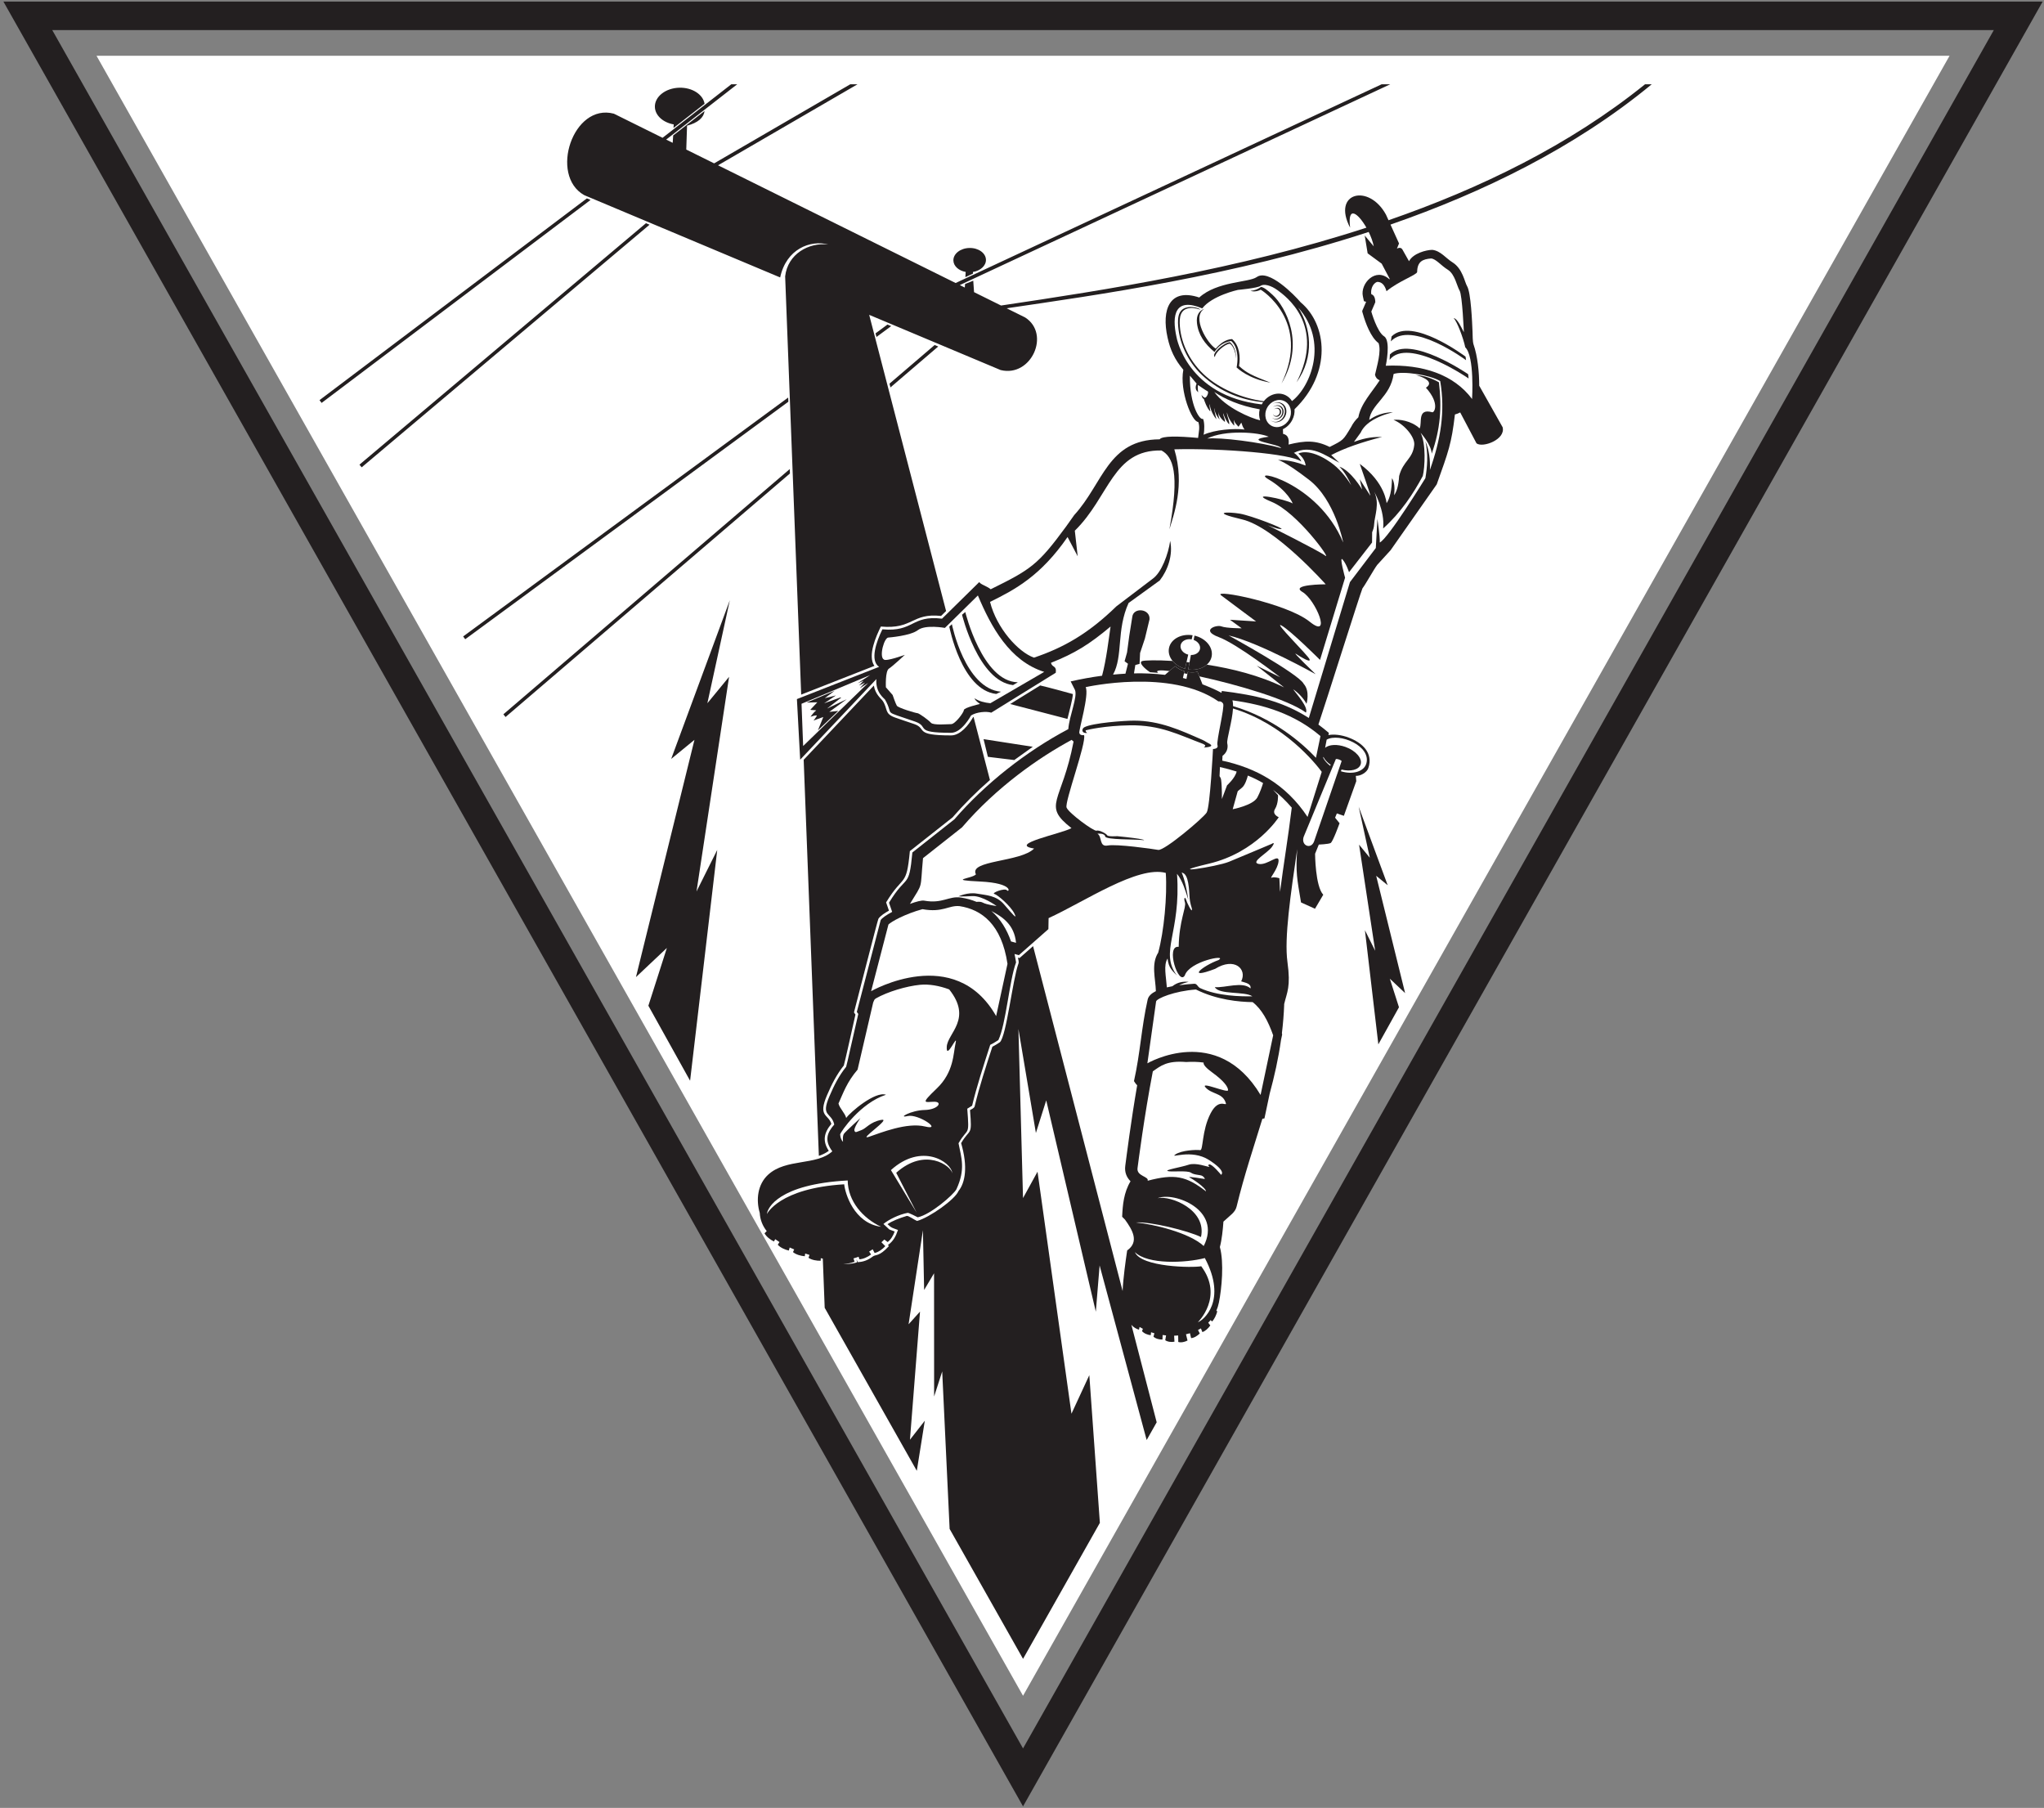
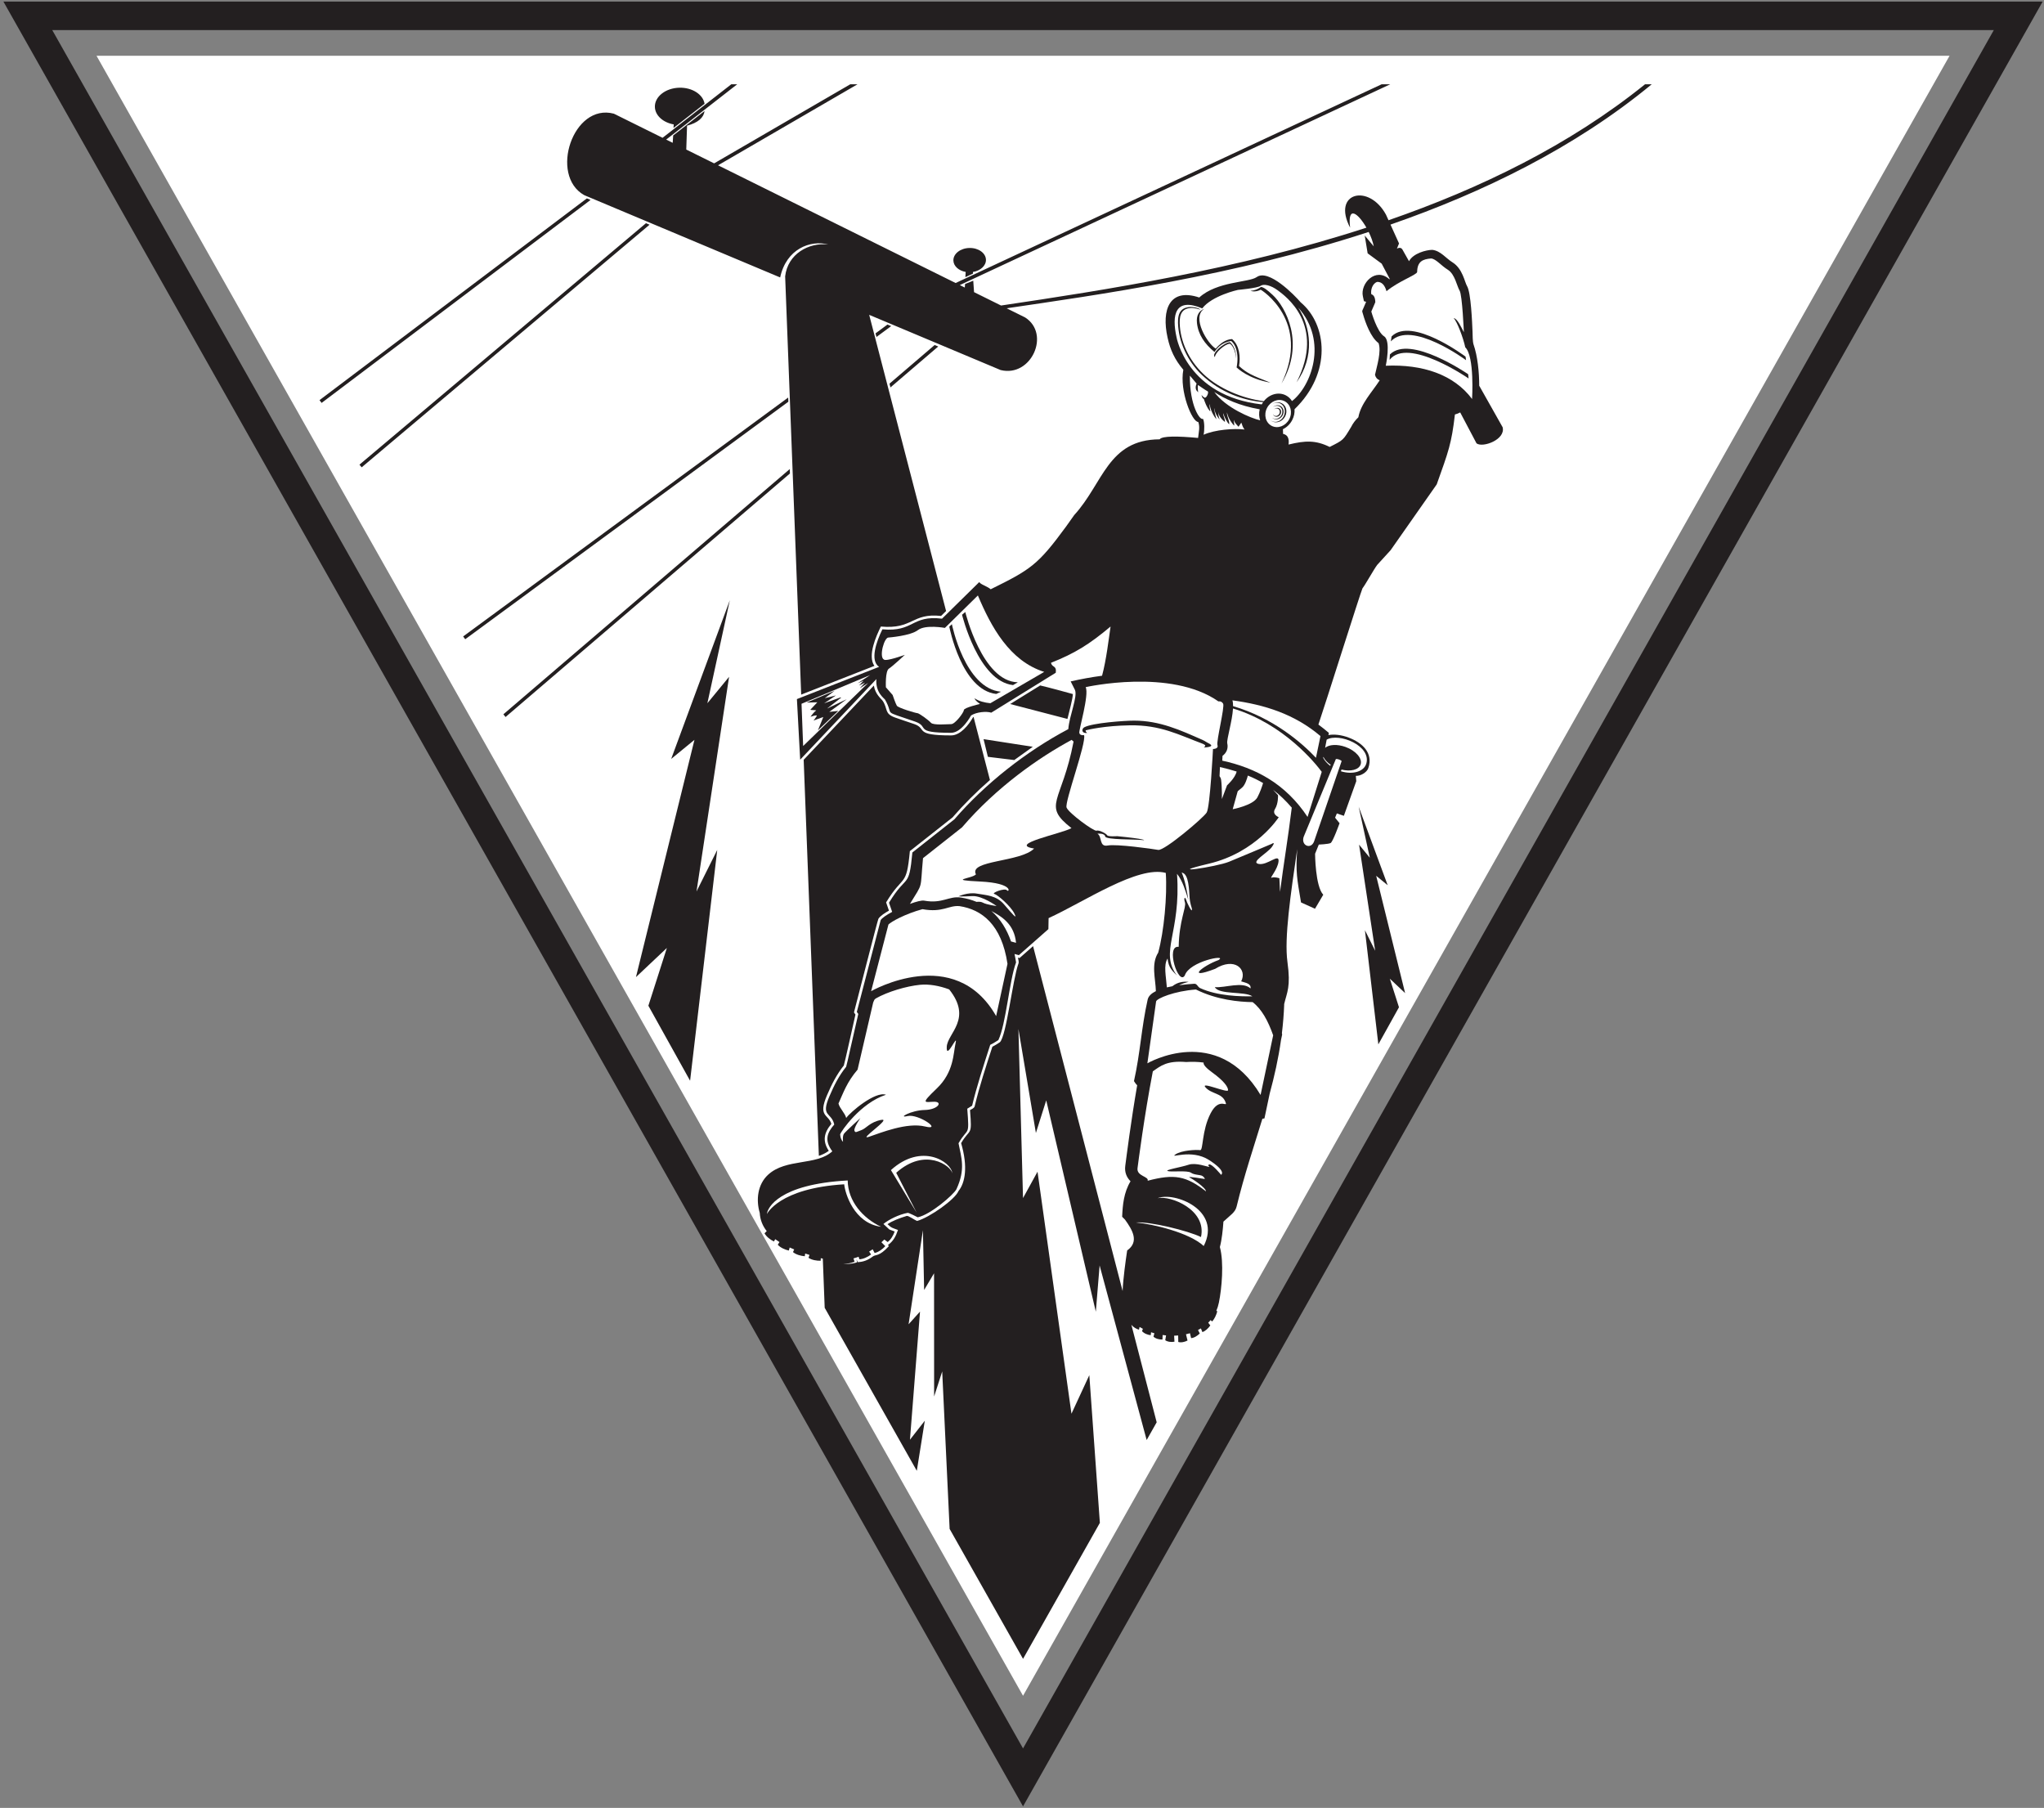
<svg xmlns="http://www.w3.org/2000/svg" viewBox="0 0 784 693.333" height="693.333" width="784" xml:space="preserve" id="svg2" version="1.1">
  <rect x="0" y="0" width="784" height="693.333" fill="#808080" stroke="none" />
  <defs id="defs6" />
  <g transform="matrix(1.333,0,0,-1.333,0,693.333)" id="g10">
    <g transform="scale(0.1)" id="g12">
      <path id="path14" style="fill:#231f20;fill-opacity:1;fill-rule:evenodd;stroke:none" d="M 2943.71,4.387 4410.66,2600.55 5877.61,5196.72 H 9.816 L 1476.77,2600.55 Z m 0,166.742 2793.33,4943.561 H 150.383 Z" />
      <path id="path16" style="fill:#ffffff;fill-opacity:1;fill-rule:evenodd;stroke:none" d="M 2943.71,322.582 4276.73,2681.73 5609.76,5040.88 H 277.668 L 1610.69,2681.73 2943.71,322.582" />
      <path id="path18" style="fill:#231f20;fill-opacity:1;fill-rule:evenodd;stroke:none" d="m 3328.28,1109.41 -72.8,280.41 c 5.52,-6.87 14.33,-11.86 21.81,-14.01 l 1.78,7.89 c 3.06,-1.88 6.22,-3.65 9.47,-5.32 l -2.38,-6.83 c 6.15,-6.9 16.6,-10.78 25.05,-11.55 l 0.93,8.42 c 3.13,-1.05 6.31,-2.02 9.52,-2.91 l -2.59,-9.85 c 6.67,-6.04 17.39,-8.51 25.88,-8.16 l 0.43,13.01 c 3.28,-0.48 6.58,-0.88 9.89,-1.19 l -2.33,-13.83 c 7.17,-4.99 18.06,-5.84 26.49,-4.22 l -0.95,17.23 c 3.88,0.1 7.76,0.32 11.61,0.66 l 0.31,-18.65 c 7.9,-2.6 18.7,-0.04 26.64,4.12 l -4.45,17.98 c 3.86,0.86 7.68,1.86 11.45,3 l 3.26,-14.03 c 8.2,0.29 18.14,6.53 24.98,13.31 l -5.12,9.97 c 2.87,1.46 5.66,3.02 8.4,4.68 l 4.2,-10.53 c 8.06,2.22 17,10.7 22.81,18.96 l -5.96,7.92 c 2.43,2.41 4.76,4.93 6.97,7.58 l 3.97,-4.03 c 6.74,6.3 12.34,18.72 15.13,29.29 l -2.76,1.38 c 3.13,7.28 5.62,15.17 7.37,23.68 8.23,40.13 15.06,115.28 2.81,159.8 5.72,21.36 8.69,50.86 10.24,73.15 21.24,19.76 33.84,26.45 38.03,43.71 22.02,90.9 49.45,171.54 74.01,252.05 1.83,0.2 3.83,0.61 6.02,1.24 l 15.03,71.23 c 13.5,49.66 25,100.4 32.62,154.5 l 3.25,15.37 c -0.07,1.11 -0.29,2.57 -0.66,4.33 3.21,26.49 5.47,53.83 6.57,82.28 l -0.3,0.27 c 8.38,35.78 19.6,49.77 9.64,121.98 -9.55,69.36 9.25,194.9 28.09,324.69 -4.68,-67.68 -0.64,-83.78 10.95,-153.33 l 40.24,-18.19 23.76,40.34 c -23.09,24.52 -23.52,117.86 -23.52,117.86 l 10.7,26.4 c 0,0 27.25,1.19 33.85,4.36 6.61,3.17 25.88,57.1 25.88,57.1 l -12.87,15.86 5.07,12.29 20.18,-6.85 35.72,99.66 -1.25,15.27 c 13.33,-0.7 31.54,9.64 35.86,22.25 14.9,43.58 -16.91,72.87 -56.41,87.83 -21.17,8.03 -42.02,10.25 -58.37,7.34 l 1.31,6.27 c -10.13,8.61 -20.16,16.56 -30.15,23.94 l 0.24,0.69 c 16.53,47.75 121.64,381.42 126.58,391.11 9.46,12.47 32.88,54.99 42.34,67.45 l 38.75,42.52 132.57,189.19 c 33.92,95.03 42.48,116.56 52.36,201.14 4.82,1.25 10.23,3.16 15.19,5.88 l 46.97,-88.97 c 17.65,-13.57 84.27,10.77 75.14,46.36 l -67.36,119.43 c -0.05,38.93 -4.62,85.1 -16.41,118.95 -2.73,8.42 -2.45,26.98 -2.85,36.48 -1.11,26.24 -4.46,112.64 -15.76,131.23 -6.97,11.47 -12.56,50.01 -41.72,68.14 -19.2,11.94 -34.39,33.43 -58.3,36.09 -17.53,-0.18 -54.91,-9.84 -66.99,-32.69 l -19.12,33.9 c -3.7,5.78 -9.82,5.42 -15.59,2.39 l 6,14.83 -24.57,54.24 c 266.11,92.4 530.07,220.73 751.73,403.7 h -19.26 c -217.24,-175.2 -474.17,-299.74 -738.14,-391.18 l -7.34,16.19 c -49.4,90.45 -156.26,63.77 -103.12,-37.67 -8.39,66.72 23.56,41.08 46.86,0.11 C 3560,4425.26 3179.49,4366.71 2880.47,4322.32 l -77.7,38.49 -2.31,32.89 -23.53,-9.41 -0.8,-10.28 -14.38,7.12 1238.64,577.72 h -24.76 l -1225.88,-571.77 -683.64,338.68 401.35,233.09 h -20.8 l -391.77,-227.53 -80.19,39.73 2.23,68.72 c 31.32,8.18 47.96,23.02 50.42,42.19 l -90.32,-70.32 -1.41,-21.23 -18.76,9.29 204.39,159.15 h -16.99 l -197.78,-154 -140.07,69.38 c -117.8,31.29 -186.51,-177.38 -85.55,-234.27 l 563.98,-236.85 c 17.47,81.85 86.64,108.58 138.48,94.76 -56.46,6.64 -116.84,-27.42 -124.13,-91.63 l 46.15,-1203.3 210.66,82.62 c -20.62,29.15 5.51,86.69 18.56,113.19 92.92,-8.52 88.35,39.64 173.32,30.53 l 14.38,14.14 -221.25,852.1 378.19,-158.83 c 88.39,-21.76 144.54,104.15 70.48,151.35 l -53.16,26.33 c 259.39,38.38 649.48,91.62 1041.75,219.64 6.8,-13.88 12.2,-28.57 14.61,-41.52 l -25.98,31.26 8.39,-51.3 40.37,-29.65 23.31,-44.16 -1.17,-0.75 c -39.74,35.96 -84.16,-12.58 -76.28,-48.84 l 3.08,-14.18 6.32,-1.85 c -2.66,-6.2 -5.32,-12.4 -7.97,-18.6 -4.35,-10.13 -4.08,-6.11 -1.13,-16.61 7.13,-25.45 22.69,-67.52 44.82,-83.61 8.77,-23.73 -4.76,-65.97 -10.22,-91.41 2.29,-8.53 7.11,-13.26 13.59,-15.49 -22.35,-34.59 -54.49,-67.34 -61.43,-106.41 -8.42,-8.1 -15.56,-17.37 -20.81,-27.96 -23.56,-39.01 -21.54,-37.05 -61.78,-57.48 -39.95,19.74 -70.38,18.67 -118.22,6.89 0.59,7.74 3.21,26.71 -15.81,30.67 -0.32,6.65 -0.3,7.19 -0.41,13.55 10.89,5.26 20.5,14.3 26.72,26.33 5.24,10.11 7.35,20.92 6.66,31.11 108.47,104.99 93.54,244.25 17.58,307.58 -17.39,20.4 -92.39,97.49 -126.66,72.42 -22.92,-15.62 -113.92,-12.01 -165.14,-58.57 -85.5,28.51 -109,-34.84 -91.22,-115.03 7.81,-36.01 20.85,-63.77 45.43,-92.9 -11.52,-61.07 25.21,-150.94 42.97,-150.09 5.45,-15.17 1.28,-28.68 -0.5,-46.01 -57.04,5.26 -103.38,6.26 -110.63,-3.99 -149.68,-0.87 -162.01,-126.58 -245.88,-218.02 l -23.44,-33.06 c -81.06,-110.55 -101.57,-123.44 -216.83,-180.34 -8.61,8.08 -30.27,14.12 -32.77,20.85 L 2710.6,3421.38 c -88.63,10.81 -80.2,-39 -171.57,-30.61 -17.47,-35.49 -36.44,-90.23 -9.46,-107.98 l -236.5,-92.76 9.38,-174.3 219.32,231.89 c -3.36,-38.77 23.06,-56.02 24.62,-58.72 28.68,-49.83 -13.61,-28.81 86.74,-63.6 43.1,-14.94 -5.66,-32.24 103.57,-32.24 31.09,0 57.43,49.91 57.46,49.93 15.85,10 43.91,12.5 58.18,8.04 l 185.61,114.86 c 2.63,22.07 -10.7,14.03 -13.74,28.6 67.71,26.81 110.01,52.72 171.34,104.32 -4.95,-33.33 -12.07,-95.89 -24.46,-141.59 -30.66,-4.03 -60.91,-9.63 -90.31,-16.28 l 12.27,-24.46 c 8.41,-19.48 -16.2,-74.37 -19.09,-112.82 -121.08,-63.93 -239.65,-157.4 -327.9,-259.58 l -120.77,-95.33 c -10.11,-107.57 -15.36,-58.75 -67.27,-144.52 l 9.11,-26.38 c -16.56,-8.87 -29.61,-17.71 -33.09,-23.83 -22.87,-88.02 -45.75,-176.04 -68.62,-264.06 1.46,-2.25 2.87,-4.15 4.23,-5.76 -13.14,-55.79 -33.33,-148.71 -34.92,-151.99 -21.4,-26.89 -34.22,-52.56 -48.03,-84.62 -26.06,-60.5 5.48,-44.97 13.82,-81.52 -20.64,-23.56 -29.15,-45.46 -5.61,-77.09 -45.91,-41.85 -133.17,-19.75 -184.79,-67.33 -30.43,-28.05 -35.09,-72.36 -24.04,-109.65 1.15,-20.65 8.53,-37.91 20.13,-52.54 l -6.35,-6.27 c 5.13,-9.74 16.78,-18.64 27.08,-23.56 l 3.67,6.62 c 3.91,-2.9 7.99,-5.68 12.24,-8.32 l -4.88,-7.64 c 7.21,-8.3 20.6,-14.33 31.78,-16.79 l 2.56,8.79 c 4.24,-1.94 8.55,-3.79 12.91,-5.59 l -3.45,-7.61 c 8.37,-7.14 22.53,-11.15 33.97,-11.95 l 1.1,7.86 c 4.12,-1.39 8.25,-2.75 12.36,-4.06 l -2.8,-8.3 c 9.04,-6.24 23.56,-8.8 35.05,-8.45 l 0.28,7.36 c 1.96,-0.46 3.9,-0.9 5.84,-1.3 l 5.42,-141.39 265.03,-469.036 23.06,144.126 -42.74,-54.68 28.93,368.62 -32.89,-36.51 41.26,270.59 3.47,-171.87 28.56,48.01 0.18,-354.51 23.26,72.15 21.37,-453.094 211.23,-373.843 221.08,391.253 -30.36,424.944 -51.37,-110.97 -97.66,696.28 -41.74,-75.85 -13.22,486.56 50.29,-299.22 29.72,93.82 142.7,-608.09 10.92,133.12 135.38,-502.28 z m -628.57,3095 -137.44,-117.66 -2.79,10.73 129.95,111.25 z m -1000.33,421.69 -773.974,-583.98 -6.015,7.97 769.339,580.48 z m 169.71,-71.26 -828.38,-698 -6.41,7.62 824.48,694.7 z m 695.27,-291.76 -42.36,-31.24 -2.7,10.39 34.34,25.35 z m -295.91,-217.57 -929.82,-683.3 -5.9,8.05 935.26,687.29 z m 4.52,-206.45 -818.25,-700.56 -6.25,7.78 824.01,705.49 z m -318.06,1109.89 c 37.06,0.85 68.04,-19.41 72.45,-46.21 l -89.4,-69.61 0.68,10.21 c -30.71,5.43 -53.7,25.74 -54.26,50.47 -0.68,29.55 30.91,54.24 70.53,55.14 z m 834.45,-461.07 c 25.86,0.59 47.2,-14.58 47.64,-33.87 0.39,-17.11 -15.79,-31.71 -37.49,-35.21 l 0.28,-4.61 -22.06,-10.29 1,15.03 c -20.05,3.55 -35.06,16.8 -35.43,32.96 -0.43,19.29 20.19,35.4 46.06,35.99 z m 40.77,-1413.07 141.66,-21.99 -53.27,-38.16 -75.94,9.24 z m 256.98,129.68 c -26.66,7.4 -68.43,18.79 -94.04,24.76 l -86.35,-53.43 164.76,-42.89 c 5.82,24.8 14.76,55.42 15.63,71.56 z m 143.13,-1717.47 -257.65,992.28 -38.95,-34.34 -4.64,1.27 c 0.8,-4.45 3.29,-12.25 1.7,-16.5 -16.72,-44.45 -34.86,-210.55 -53.8,-227.03 -6.77,-4.43 -14.08,-9.1 -21.44,-12.77 -18.25,-56.45 -37.21,-113.75 -50.93,-171.43 -1.32,-5.54 -8.74,-8.02 -13.42,-10.93 6.43,-78.18 0.77,-50.01 -25.52,-95.05 19.79,-67.94 11.93,-113.7 -7.71,-137.96 -9.69,-24.05 -83.66,-76.21 -118.89,-85.89 -7.61,2.63 -25.06,15.87 -30.07,14.36 -21.72,-6.57 -41.23,-14.18 -55.24,-23.69 12.61,-11.73 13.73,-10.34 30.16,-16.63 -6.06,-17.91 -13.16,-32.11 -28.96,-43.47 l 2.92,-2.95 c -28.65,-31.36 -37.54,-23.13 -46.69,-30.1 -13.72,-10.45 -27.65,-15.66 -43.21,-16.01 l -3.43,8.21 c 0.26,-0.7 1.49,-7.8 1.59,-8.68 -13.73,-4.98 -31.25,-5.76 -39.31,-3.46 10.18,-1.36 22.73,1.16 32.23,4.98 l -3.18,9.68 c 5.03,1.35 9.95,2.93 14.79,4.75 l 2.24,-7.24 c 11.09,0.3 24.5,6.76 33.71,13.77 l -5.63,8.35 c 3.4,2.09 6.77,4.29 10.11,6.61 l 5.64,-10.69 c 10.88,2.3 22.93,11.07 30.74,19.62 l -11.14,11.28 c 2.81,2.55 5.61,5.18 8.39,7.89 l 9.43,-7.3 c 9.07,6.52 16.59,19.38 20.3,30.31 l -15.48,5.92 -16.92,15.75 c 14.62,12.4 44.63,27.47 70.13,32.07 5.69,-0.86 23.06,-10.24 28.6,-12.84 37.15,7.6 102.61,64.75 111.19,80.39 26.96,58.05 14.26,90.85 6.2,132.58 27.38,48.27 31.6,15.25 25.13,99.42 l 13.97,8.69 c 12.64,53.14 32.16,113.4 52.09,175.08 5.57,2.56 13.17,6.95 23.48,13.69 22.2,46.86 31.51,171.92 50.87,223.37 -1.22,8.23 -2.69,16.34 -4.41,24.3 l 12.47,-3.38 85.01,74.93 0.55,31.62 c 103.74,47.53 256.99,151.9 337.19,130.06 4.57,-65.73 -5.25,-168.94 -21.79,-229.36 -20.95,-32.76 -7.67,-74.56 -6.68,-110.73 -12.33,-6.09 -21.27,-13.96 -23.63,-24.18 -18.28,-81.46 -21.12,-153.25 -39.4,-234.72 3.58,-5.86 6.59,-9.69 9.19,-11.96 -18.14,-105.18 -30.38,-202.59 -34.26,-231.64 -2.42,-18.05 3.62,-33.14 15.12,-44.55 -19.55,-32.66 -22.59,-68.21 -24.09,-102.11 l 8.07,-8.11 c 21.59,-29.86 41.78,-63.6 6.36,-88.84 -4.49,-30.16 -11.33,-78.66 -13.1,-116.69 z m -381.74,1470.22 -47.16,181.6 c -0.59,-0.41 -1.12,-0.84 -1.57,-1.29 -12.28,-21.85 -36.27,-52.03 -63.07,-52.03 -108.54,0 -67.74,19.38 -106.04,32.66 -18.41,6.38 -37.15,12.27 -55.44,18.88 -31.06,11.22 -19.84,24.25 -35.04,47.52 -4.21,6.43 -21.61,18.69 -25.73,44.33 l -201.92,-213.49 43.7,-1139.56 c 10.33,3.51 19.96,8.09 28.52,14.5 -18.54,28.44 -14,51.79 7.47,77.6 -8.8,28.57 -39.39,20.04 -12.44,82.61 13.46,31.27 27.1,58.5 48.23,85.3 1.8,3.43 30.01,131.79 33.47,146.52 l -4.19,6.26 c 6.85,26.38 68.03,265.26 70.19,269.09 4.77,8.4 19.79,17.7 30.44,23.67 l -8.18,23.7 c 50.26,83 58.3,41.01 68.34,147.55 l 122.74,96.89 c 32.54,37.61 68.84,73.79 107.68,107.69" />
      <path id="path20" style="fill:#ffffff;fill-opacity:1;fill-rule:evenodd;stroke:none" d="m 3510.35,2994.56 c -0.43,-9.24 -0.81,-17.94 -1.18,-26.17 2.33,-3.19 3.97,-6.71 4.5,-10.56 2.81,-20.57 2.22,-55.37 2.22,-55.37 4.97,13.18 9.94,26.36 14.91,39.55 0,0 23.39,20.73 27.52,39.6 -14.86,4.7 -30.77,8.98 -47.97,12.95 z m -427.22,-175.77 c -85.96,67.22 -28,71.72 6.05,249.15 -2.11,1.34 -3.89,2.97 -5.38,4.84 -94.67,-50.92 -216.55,-136.24 -315.65,-251.78 -37.42,-29.53 -74.83,-59.06 -112.24,-88.59 -8.88,-94.52 1.69,-67.18 -37.58,-131.61 17.99,6.62 33.71,10.67 40.86,9.36 52.63,-9.61 71.25,14.13 105.85,8.88 16.39,-2.48 31.32,-6.69 44.88,-12.41 6.56,0.66 12.98,0.4 16.71,-1.59 13.32,-7.12 40.95,-10.28 40.95,-10.28 0,0 -41.41,30.06 -69.91,28.47 -28.5,-1.58 -39.56,-0.78 -39.56,-0.78 0,0 26.31,12.65 53.12,7.9 26.82,-4.74 55.29,-4.74 77.79,-30.85 22.5,-26.1 40.33,-47.46 29.62,-26.1 -10.71,21.36 -48.13,53.79 -57.58,56.16 -9.46,2.37 30.36,18.19 36.55,10.29 6.2,-7.92 20.92,20.56 -77.08,25.31 -98.01,4.75 -23.6,7.91 -12.31,20.57 -21.45,41.13 128.73,34.8 167.37,74.35 -77.34,12.28 79.55,42.76 107.54,58.71 z m -230.49,-238.56 c 26.13,-22.49 44.45,-52.78 56.52,-87.46 l 14.44,-3.91 c -4.95,53.3 -40.58,75.46 -70.96,91.37 z m 547.54,111.04 c 9.65,-22.93 14.71,-50.79 19.37,-79.09 -8.76,27.33 -16.82,55.4 -32.74,75.14 11.86,-171.18 -51.35,-223.8 -0.22,-292.67 -12.49,13.78 -23.75,20.5 -27,48.94 -12.1,-18.91 -4.28,-51.16 -2.04,-82.98 5.24,1.25 10.58,2.35 15.93,3.33 14.34,11.42 30.45,14.34 46.81,12.52 -10.41,-2.49 -19.58,-5.64 -27.44,-9.51 17.67,2.33 33.69,3.42 43.35,4.11 8.41,0.61 9.5,-8.7 16.98,-12.43 49.93,-23.14 117.76,-24.34 150.3,-23.63 -21.38,14.93 -95.72,3.76 -107.85,26.29 30.3,-2.32 79.48,17.25 102.66,-3.64 2.13,14.02 -13.37,15.87 -26.84,20.33 18,34.81 -18.97,70.82 -74.93,36.02 -86.37,-32.82 -35.51,9.1 9.93,25.31 27.19,17.4 -83.9,-3.17 -97.26,-44.3 -17.97,-31.19 -56.42,87.38 -17.59,82.27 1.29,75.93 22.5,113.52 17.99,127.76 -4.5,14.24 0.91,16.58 3.14,8.25 2.23,-8.33 16,-36.08 16.89,-30.13 0.89,5.95 -2.62,9.12 -5.5,25.77 -2.88,16.66 -0.87,65.03 -16.46,78.52 -1.67,1.44 -4.23,2.7 -7.48,3.82 z m 283.04,-55.99 c 9.78,77.02 23.58,158.33 33.76,242.46 -17.27,20.06 -34.78,36.96 -53.77,51.41 l 14.24,-15.62 c 0,0 1.18,-23.73 -8.59,-39.55 -9.76,-15.82 10.68,-23.73 10.68,-23.73 0,0 -64.21,-101.25 -200.82,-133.68 -136.6,-32.43 21.2,-9.49 57.84,5.54 36.64,15.03 122.69,51.42 122.69,51.42 0,0 12.8,8.7 0.64,-8.71 -12.16,-17.4 -63.24,-44.29 -38.01,-49.04 25.23,-4.74 59.07,31.64 57.09,7.91 -1.99,-23.73 -27.76,-50.62 -19.79,-47.46 7.96,3.16 22.12,-1.58 22.12,-1.58 0,0 0.84,-15.36 1.92,-39.37 z m -48.76,313.2 c -13.6,8.03 -28.1,15.15 -43.85,21.55 -2.05,-8.14 -7.79,-27.71 -17.21,-35.14 -12.03,-9.49 -12.04,-10.28 -12.04,-10.28 -4.78,-17.14 -9.55,-34.28 -14.32,-51.42 0,0 58.72,11.08 70.97,34.01 7.82,14.64 13.42,31.2 16.45,41.28 z M 2516.09,2325.25 c -2.24,-5.18 -3.54,-8.08 -3.54,-8.08 -14.98,-64.4 -29.95,-128.81 -44.93,-193.21 -30.81,-36.03 -40.8,-66.14 -54.95,-97.44 3.1,-13.6 19.1,-28.04 22.19,-41.64 11.46,16.57 83.43,77.81 114.4,66.82 -73.39,-23.66 -129.95,-105.84 -131.86,-114.28 0.85,-10.2 4.1,-16.96 8.42,-21.35 -0.01,0.04 -2.34,17.16 2.91,23.89 5.25,6.74 47.03,44.81 47.03,44.81 0,0 -19.46,-28.16 -17.22,-36.09 2.24,-7.93 6.81,-3.32 20.34,1.43 13.53,4.75 24.12,22.94 56.66,29.27 32.54,6.32 -69.05,-60.12 -35.24,-48.65 33.81,11.47 109.49,42.32 161.48,29.66 51.99,-12.65 -19.15,37.18 -50.12,30.06 -30.97,-7.12 9.78,16.61 48.55,17.41 38.77,0.78 53.4,23.72 28.09,23.72 -25.32,0 -42.88,-9.49 6.97,37.97 49.85,47.46 47.6,101.25 54.44,131.31 6.83,30.05 -27.78,-52.21 -25.5,-11.07 2.17,39.18 74.74,79.82 7.01,164.98 -28.14,10.52 -57.91,15.86 -84.08,13.26 -38.88,-3.87 -92.23,-19.48 -127.34,-39.32 -1.27,-0.91 -2.5,-2.08 -3.71,-3.46 z m 801.09,-206.19 c -25.08,-130.43 -41.92,-262.64 -44.04,-278.42 -3.13,-23.45 33.58,-23.83 29.11,-36.3 76.96,20.27 110.55,14.07 167.92,-30.62 -0.6,11.07 -39.72,36.38 -47.56,40.34 -7.85,3.95 44.21,-4.75 44.21,-4.75 0,0 -0.71,4.75 -6.97,8.7 -6.26,3.95 -22.9,2.37 -33.06,9.49 -10.16,7.12 -55.43,1.43 -66.45,4.6 -11.02,3.17 38.55,11.11 59.63,18.24 21.09,7.14 54.48,-6.34 58.83,-5.94 4.36,0.39 -7.05,3.96 0.52,6.74 7.56,2.77 34.29,-29.74 34.29,-29.74 0,0 17.17,9.12 -34.47,42.42 -51.65,33.32 -114.96,3.23 -97.34,15.89 17.61,12.66 61.94,14.24 71.4,12.66 9.47,-1.58 4.11,55.37 30.28,105.99 26.17,50.62 52.39,11.08 41.72,34.8 -10.67,23.73 -39.2,20.57 -56.27,39.55 -17.09,18.99 64.56,-17.4 64.72,-7.91 0.16,9.5 -12.2,26.9 -45.02,50.63 -17.47,12.63 -27.04,22.99 -25.33,28.91 -16.18,2.18 -33.02,2.7 -50.23,1.56 -55.3,4.59 -73.33,-11.04 -95.89,-26.84" />
-       <path id="path22" style="fill:#ffffff;fill-opacity:1;fill-rule:evenodd;stroke:none" d="m 3766.06,3135.71 118.31,390.86 c 24.81,32.7 49.63,65.39 74.44,98.09 1.53,27.95 3.06,55.9 4.59,83.84 0,0 7.61,-50.97 6.75,-68.02 24.54,11.5 131.28,185.09 131.28,185.09 5.85,34 8.05,68.83 0.22,106 10.49,-24.62 14.05,-52.37 12.85,-82.27 31.02,88.07 44.5,167.43 29.65,255.5 -27.61,17.27 -107.04,29.99 -134.12,20.56 -9.02,-65.65 -64.21,-85.95 -70.28,-132.09 4.88,2.68 27.39,21.36 68.41,22.14 -54.96,-13.91 -82.71,-36.03 -92.75,-58.53 -6.48,-8.96 -12.96,-17.93 -19.45,-26.89 37.62,13.85 59.53,14.26 80.93,14.23 -58.16,-14.92 -108.22,-31.99 -146.43,-52.2 7.79,-7.39 15.57,-14.77 23.36,-22.15 -41.78,22.13 -81.56,53.66 -130.83,28.47 7.85,-3.96 19.86,-18.59 21.33,-24.92 -28.28,22.53 -229.23,38.81 -365.24,35.21 31.08,-103.08 -2.19,-189.18 -14.19,-230.18 30.09,162.83 10.1,209.07 -22.84,226.85 -140.6,2.81 -149.21,-132.69 -249.34,-230.81 2.27,-21.62 5.98,-51.94 8.25,-73.56 -9.71,18.45 -19.41,36.91 -29.12,55.37 -78,-112.54 -150.62,-150.81 -223.07,-186.67 19.2,-76.02 81.24,-144.33 126.36,-160.36 84.59,28.47 156.05,68.59 237.29,147.7 34.72,26.37 69.45,52.73 104.17,79.1 25.89,18.32 45.39,71.9 50.5,109.22 8.67,-40.7 -6.97,-84.5 -30.02,-113.97 -29.89,-21.62 -59.79,-43.24 -89.68,-64.86 -35.54,-78.5 -15.25,-152.42 -44.66,-206 11.86,1.17 23.77,2.08 35.7,2.72 l 7.23,28.53 -9.72,7.15 7.06,25.3 6.41,48.01 8.7,54.63 c 3.35,28.08 51.95,23.58 49.6,-7.23 l -13.31,-55.26 -13.9,-41.63 -1.46,-31.29 -12.19,-3.3 -3.89,-24.01 c 29.87,0.6 59.72,-0.69 89.18,-4.3 l 28.76,24.75 0.88,-0.17 c 7.23,-6.17 16.23,-11.1 26.43,-14.13 l -4.41,-19.45 c 3.04,-0.76 6.42,-1.68 10.09,-2.73 l 0.01,-0.01 3.72,20.01 c 9.84,-1.66 19.46,-1.39 28.25,0.5 l 14.23,-36.12 c 19.53,-7.43 39.44,-16.04 54.63,-24.42 l 0.92,5.33 c 98.48,-11.95 174.65,-29.38 250.41,-77.63 z m -115.38,809.1 c -29.38,13.42 -126.29,20.23 -177.1,-5.22 35.6,4.26 155.67,-10.62 212.57,-27.55 -1.87,12.21 -117.58,22.14 -35.47,32.77 z m -213.63,-572.17 c 32.56,-7.48 54.52,-34 49.34,-60.19 -5.11,-25.88 -34.88,-41.99 -67.41,-37.07 l 7.72,41.56 c 12.96,-0.32 24.1,6.65 26.18,17.22 2.12,10.7 -5.75,21.52 -18.13,26.05 z m -27.24,-95.32 c -30.78,8.43 -51.14,34.07 -46.14,59.38 5.15,26.04 35.23,42.19 67.97,37 l -2.7,-11.91 c -15.21,2.81 -29.37,-4.57 -31.76,-16.63 -2.31,-11.73 7.37,-23.62 21.84,-27.18 l -9.21,-40.66" />
      <path id="path24" style="fill:#ffffff;fill-opacity:1;fill-rule:evenodd;stroke:none" d="m 3385.47,4230.79 c 0,0 29.6,-168.58 245.11,-192.95 1.22,2.29 2.56,4.47 4,6.54 -41.53,3.54 -108.66,18.73 -167.65,70.47 -44.97,38.36 -72.18,94.09 -76.63,146.11 -2.62,30.5 1.08,55.41 34.41,57.15 6.33,0.33 25.37,-2.16 29.2,-7.9 -1.85,1.08 -16.3,5.61 -27.29,5.03 -30.48,-1.58 -33.9,-26.15 -31.53,-53.79 4.44,-51.86 30.91,-104.3 75.05,-142.97 38.49,-33.7 101.37,-63.2 166.46,-71.39 15.68,19.96 41.91,27.62 63.03,16.95 7.64,-3.86 13.7,-9.66 17.99,-16.64 54.32,41.72 105.09,170.83 18.01,268.96 35.76,-55.31 48.46,-140.5 -5,-215.18 85.05,166.37 -33.47,249.46 -53.67,264.61 -20.46,15.35 -41.22,19.51 -49.97,13.03 -8.75,-6.48 -64.95,-11.56 -64.95,-11.56 0,0 -74.3,-16.19 -102.68,-53.2 -78.04,32.74 -88.36,-18.37 -73.89,-83.27 z m 79.88,82.3 c -38.15,-24.37 9.86,-101.52 32.92,-114.79 11.46,13.56 27.83,26.66 46.95,27.54 21.46,-18.44 24.5,-51.57 20.09,-77.56 20.89,-19.51 37.47,-27.35 90.14,-47.79 -63.32,10.9 -94.57,41.43 -97.2,43.66 8.06,41.92 -4.77,68.93 -16.21,76.19 -22.62,-4.38 -36.89,-15.19 -47.39,-31.67 -28.13,23.07 -46.74,49.66 -50.45,83.12 -2.54,22.79 6.29,35.26 21.15,41.3 z m 73.49,-96.21 c 3.36,-2.17 18.97,-16.87 17.69,-46.98 -1.16,20.06 -8.23,36.9 -17.76,42.67 -14.67,-1.14 -42.7,-26.12 -42.91,-38.6 -12.03,8.97 25.13,41.19 42.98,42.91 z m 59.48,147.89 c 12.19,0.45 20.6,4.49 30.29,11.05 7.43,-1.12 16.56,-7.42 33.5,-23.11 37.32,-34.58 94.27,-139.01 25.33,-254.84 86.17,179.82 -59.02,270.51 -60.09,269.91 -9.17,-5.2 -21.94,-6.25 -29.03,-3.01" />
      <path id="path26" style="fill:#231f20;fill-opacity:1;fill-rule:evenodd;stroke:none" d="m 3736.01,3896.37 c 0,0 29.98,18.59 93.3,-25.71 22.44,-15.7 42.26,-39.05 58.64,-65.19 -16.05,37.24 -33.99,53.34 -33.99,53.34 33.82,-11.86 65.34,-65.65 65.34,-65.65 -2.21,9.75 -4.42,19.51 -6.63,29.27 0,0 26.2,-41.14 30.06,-46.67 3.86,-5.54 -30.1,90.96 -30.1,90.96 73.44,-53.79 77.18,-113.11 77.18,-113.11 9.59,14.26 15.03,37.63 15.46,71.98 7.6,-11.52 8.34,-29.05 6.29,-49.04 6.8,10.28 12.52,24.97 14.39,55.37 11.69,44.33 39.35,48.49 43.44,89.37 2.35,23.56 -29.76,60.25 -59.69,71.99 14.68,2.22 50.99,-1.83 75.13,-24.49 8.22,14.73 -7.83,58.69 36,46.58 4.96,-3.09 24.42,23.55 -17.8,70.46 30.23,19.9 -24.04,35.61 -29.44,36.38 36.36,-1.58 66.88,-20.92 66.88,-20.92 8.61,-72.82 4.14,-134.56 -20.81,-205.1 -1.13,26.17 -32.01,60.02 -32.01,60.02 16.16,-31.18 12.33,-100.1 6.33,-124.29 -27.19,-50.93 -63.07,-105.39 -114.1,-151.08 5.63,52.2 -25.89,105.99 -25.89,105.99 16.81,-34.8 1.19,-69.6 -0.02,-94.13 -0.4,-8.24 -2.76,-15.94 -5.72,-22.54 l -0.25,-29.68 c -22.1,-28.48 -44.21,-56.95 -66.31,-85.43 0,0 -7.51,23.73 -18.37,36.39 -10.86,12.65 7.03,-52.21 7.03,-52.21 -24.01,-78.84 -48.03,-157.67 -72.05,-236.51 0,0 -84,83.85 -110.64,98.88 -26.64,15.03 76.84,-86.22 80.61,-97.3 3.77,-11.07 -25.98,7.12 -39.28,15.83 -13.3,8.69 56.75,-58.54 56.75,-58.54 0,0 -162.19,90.96 -250.44,111.53 0,0 202.2,-110.74 215.96,-139.22 19.01,-21.34 8.12,-57.38 8.12,-57.38 -9.8,18.64 -29.33,36.2 -38.45,41.57 10.3,-14.24 44.34,-51.48 36.83,-66.91 -51.95,38.06 -199.35,80.98 -306.71,104.21 l -5.18,13.16 c -8.79,-1.89 -18.41,-2.16 -28.25,-0.5 l -1.04,-5.6 c -3.31,0.63 -6.55,1.23 -9.72,1.81 l 1.35,5.97 c -10.2,3.03 -19.2,7.96 -26.43,14.13 l -0.88,0.17 -15.93,-13.71 c -27.68,3.33 -41.59,2.11 -32.61,-5.32 -8.49,0.72 -16.36,1.34 -23.25,1.84 -15.91,10.46 -34.83,28.74 -21.85,32.22 7.34,1.96 40.17,3.13 86.79,0.21 8.33,-10.2 20.82,-18.35 35.76,-22.45 l 4.34,19.17 c 2.84,-0.28 5.69,-0.58 8.59,-0.89 l -3.76,-20.22 c 20.96,-3.17 40.78,2.39 53.59,13.67 71.29,-11.03 152.22,-30.92 222.35,-65.43 -26.28,20.83 -52.55,41.66 -78.83,62.49 22.49,-11.07 44.98,-22.15 67.46,-33.22 0,0 -123.35,95.71 -176.8,115.49 -53.45,19.77 -6.5,36.38 7.64,30.84 14.15,-5.53 58.44,-5.53 58.44,-5.53 -11.2,8.17 -22.4,16.35 -33.6,24.52 25.02,-1.58 50.05,-3.17 75.07,-4.75 0,0 -75.77,56.17 -100.76,75.15 -24.99,18.98 189.62,-23.11 254.99,-75.94 65.37,-52.83 16.9,63.28 -20.7,85.43 -37.59,22.15 66.83,22.15 66.83,22.15 0,0 -145.92,164.53 -240.46,186.67 -94.55,22.15 -39.97,22.15 -6.84,16.62 33.13,-5.54 130.57,-43.51 119.48,-44.3 -11.09,-0.79 -39.36,11.07 -39.36,11.07 0,0 147.46,-73.56 166.2,-87.8 18.74,-14.24 -80.16,124.19 -154.78,155.04 -74.62,30.85 39.69,7.91 60.83,-4.75 0,0 -13.62,36.39 -70.01,69.61 -56.39,33.22 141.5,-5.53 215.23,-181.93 0,0 -23.24,122.6 -98.19,180.35 -74.96,57.74 -90,56.95 -90,56.95 0,0 31.3,3.16 80.03,-15.82 0,0 -0.59,18.99 -20.78,34.41" />
      <path id="path28" style="fill:#ffffff;fill-opacity:1;fill-rule:evenodd;stroke:none" d="m 3423.81,4120.62 c 6.47,-7.65 12.93,-15.3 19.39,-22.94 0,0 -5.73,-11.07 -0.34,-19.78 1.58,-1.75 3.15,-3.5 4.73,-5.25 0,0 -2.64,19.23 -0.04,20.82 0,0 22.27,-15.67 27.18,-17.84 4.91,-2.19 -3.33,-21.42 -9.01,-18.24 -5.68,3.17 -8.37,7.73 -8.37,7.73 0,0 1.21,-10.11 7.11,-11.9 -1.71,0.94 9.59,-29.81 18.58,-35.67 0.35,-2.78 -4.63,18.63 -1.82,21.01 -0.36,-7.51 5.21,-26.7 18.84,-43.61 0.03,1.98 -7.81,28.94 -5.99,31.91 0.43,-7.47 4.88,-21.2 15.67,-32.71 -3.94,9.06 -3.6,13.15 -4.38,22.01 1.78,-13.88 12.62,-23.53 19.29,-28.95 0.94,8.99 -5.65,16.39 -4.71,25.38 2.33,-9.91 10.69,-26.77 17.05,-32.12 1.24,10.71 -7.57,23.79 -6.33,34.5 2.37,-12.27 8.59,-24.98 20.43,-38.31 1.41,5.27 -1.92,11.14 -0.51,16.41 0.99,-7.81 8.92,-14.41 13.12,-19.58 2.7,3.96 5.4,7.91 8.11,11.87 1.96,-5.86 4.49,-13.91 9.23,-19.77 -29.81,3.78 -85.42,-0.45 -117.8,-15.05 2.84,11.87 2.95,37.62 -1.79,45.91 -8.21,-5.94 -38.45,37.16 -37.64,124.17" />
      <path id="path30" style="fill:#ffffff;fill-opacity:1;fill-rule:evenodd;stroke:none" d="m 2813.8,3488.18 c 37.93,-90.18 91.31,-188.62 190.86,-219.89 -51.67,-30.06 -103.33,-60.12 -154.99,-90.18 -16.76,1.74 -32.42,5.63 -45.63,14.24 1.73,-3.48 1.86,-6.06 15.73,-16.37 0,0 -46.25,-10.52 -46.37,-17.64 -0.12,-7.12 -25.21,-40.34 -36.28,-40.34 -11.08,0 -51.49,-3.96 -58.47,3.95 -6.99,7.91 -34.33,27.69 -39.08,27.69 -4.74,0 -55.11,15.03 -58.96,21.35 -3.85,6.33 -12.13,30.85 -12.13,30.85 -6.47,7.39 -12.94,14.77 -19.4,22.15 0,0 -2.37,46.67 8.82,53.79 11.2,7.12 45.76,39.55 45.76,39.55 0,0 -54.12,-19.78 -60.34,-13.45 -14.78,7.62 1.22,65.17 13.73,63.28 0,0 62.57,4.75 84.2,21.36 21.64,16.61 77.63,6.33 77.63,6.33 31.64,31.11 63.28,62.22 94.92,93.33" />
      <path id="path32" style="fill:#ffffff;fill-opacity:1;fill-rule:evenodd;stroke:none" d="m 3989.55,4363.45 c -4.97,17.96 -13.78,26.92 -26.44,26.9 -14.45,-4.26 -19.66,-24.33 -17.22,-35.6 7.61,-2.23 11.17,-10.01 11.48,-22.93 -3.84,-8.97 -7.69,-17.93 -11.53,-26.9 0,0 16.41,-58.53 36.76,-71.19 20.35,-12.66 4.89,-84.64 4.89,-84.64 105.61,4.62 195.67,-25.18 248.33,-95.71 0,0 7.62,122.61 -19.62,148.71 -5.74,27.3 -23.66,74.43 -33.38,83.85 10.54,-0.51 22.21,-27.19 29.37,-40.39 0,0 -4.51,106.83 -12.21,119.49 -7.69,12.65 -13.43,47.46 -33.78,60.11 -20.35,12.66 -33.83,30.96 -48.04,32.55 -24.32,-1.93 -39.89,-8.44 -40.41,-38.88 -0.14,-7.91 -54.5,-26.89 -88.2,-55.37" />
      <path id="path34" style="fill:#ffffff;fill-opacity:1;fill-rule:evenodd;stroke:none" d="m 3696.21,4047.11 c 17.65,-8.91 23.72,-32.07 13.55,-51.72 -10.17,-19.64 -32.73,-28.34 -50.38,-19.42 -17.65,8.91 -23.72,32.07 -13.56,51.71 10.17,19.64 32.73,28.34 50.39,19.43 z M 3626,3992.07 c -26.9,5.89 -98.97,36.23 -132.03,81.4 29.6,-19.59 72.15,-39.51 130.73,-49.74 -2.65,-10.91 -2.09,-21.93 1.3,-31.66 z m 51.38,33.24 c 4.92,-2.48 6.6,-8.93 3.78,-14.39 -2.84,-5.47 -9.12,-7.89 -14.03,-5.41 -2.04,1.03 -3.52,2.75 -4.36,4.8 0.85,-2.92 2.74,-5.4 5.52,-6.8 5.75,-2.91 13.1,-0.07 16.42,6.33 3.31,6.4 1.34,13.95 -4.42,16.86 -4.89,2.47 -10.95,0.78 -14.69,-3.72 3.22,3.2 7.92,4.29 11.78,2.33 z m 3.64,6.99 c 8.53,-4.31 11.46,-15.51 6.55,-25 -4.92,-9.5 -15.82,-13.7 -24.36,-9.39 -1.03,0.52 -1.99,1.15 -2.86,1.86 1.25,-1.26 2.71,-2.34 4.36,-3.17 9.18,-4.64 20.92,-0.12 26.21,10.1 5.29,10.22 2.13,22.27 -7.05,26.91 -6.71,3.39 -14.79,1.88 -20.72,-3.17 5.34,3.81 12.14,4.75 17.87,1.86 z m 3.46,7.95 c 12.02,-6.3 16.15,-22.67 9.21,-36.55 -6.93,-13.88 -22.3,-20.03 -34.32,-13.73 -1.99,1.05 -3.77,2.37 -5.32,3.92 1.88,-2.01 4.11,-3.71 6.67,-5 13.01,-6.57 29.64,-0.16 37.13,14.31 7.5,14.48 3.03,31.55 -9.99,38.12 -8.98,4.54 -19.68,2.88 -27.92,-3.34 7.42,5.19 16.7,6.39 24.54,2.27" />
      <path id="path36" style="fill:#ffffff;fill-opacity:1;fill-rule:nonzero;stroke:none" d="m 2556.47,2541.56 c 7.93,8.07 47.79,30.46 97.84,44.07 58.48,-10.68 75.26,11.7 106.59,8.75 63.5,-9.6 121.25,-52.47 138.07,-166.06 l -32.63,-150.29 c -119.07,209.42 -359.24,72.01 -359.75,71.65 z m 770.14,-221.3 c 2.03,8.56 52.43,29.79 114.65,34.26 59.51,-29.72 124.01,-35.8 163.1,-36.29 26.42,-20.43 44.45,-54.13 59.09,-95.5 l -36.22,-171.58 c -124.93,208.02 -325.2,91.35 -325.74,91.01 l 25.12,178.1" />
      <path id="path38" style="fill:#ffffff;fill-opacity:1;fill-rule:evenodd;stroke:none" d="m 3123.92,3224.41 c 0,0 244.57,55.37 382.15,-41.13 0,0 7.95,2.38 13.34,-6.33 5.38,-8.7 -20.03,-108.36 -16.27,-119.44 3.77,-11.07 -12.84,-11.07 -12.84,-11.07 0,0 -8.38,-166.9 -18.14,-182.73 -9.75,-15.82 -122.11,-110.73 -139.46,-107.57 -17.34,3.16 -119.93,17.4 -145.33,12.65 -25.39,-4.74 -15.39,25.32 -29.48,34.02 0,0 20.03,2.37 22.23,-7.95 2.19,-10.31 84.51,-7.53 111.75,-10.7 0,0 5.99,3.17 -77.33,11.5 0,0 -26.14,-1.98 -28.83,2.77 -2.68,4.76 -23.46,15.86 -30.62,13.09 -7.17,-2.78 -80.04,50.61 -86.09,66.43 -6.07,15.82 57.13,184.96 50.41,208.36 0,0 -11.9,-1.99 -13.74,6.34 -1.83,8.33 28.96,110.4 18.25,131.76 z m -4.27,-115.64 c 23.4,12.8 117.21,19.35 143.74,19.31 73.78,-0.1 132.77,-27.13 198.88,-56.51 4.71,-2.09 12.7,-7.69 14.89,-8.35 14.23,-7.05 9.8,-11.2 -13.32,-12.44 3.76,3.03 9.39,6.13 -5.71,11.75 -66.51,24.77 -118.63,53.34 -206.84,52.04 -72.89,-1.08 -120.91,-12.65 -126.71,-14.25 -0.33,-0.2 -2.88,-2.15 3.55,-7.71 -16.38,-1.88 -16.38,11.44 -8.48,16.16" />
      <path id="path40" style="fill:#ffffff;fill-opacity:1;fill-rule:evenodd;stroke:none" d="m 3516.96,3012.91 c 96.25,-21.01 181.92,-66.16 245.45,-161.88 13.13,41.48 26.67,84.49 40.81,129.7 -16.86,22.75 -107.7,137.49 -255.33,182.28 -2.08,-36.2 -18.49,-88.41 -16.6,-99.9 3.68,-15.47 -2.63,-28.35 -13.57,-36.34 -0.21,-3.7 -0.46,-8.4 -0.76,-13.86 z m 269.61,8.27 13.01,62.4 c -74.9,63.7 -161.81,90.45 -253.37,102.84 1.36,-4.61 1.92,-10.29 1.9,-16.68 117.38,-34.48 199.31,-107.24 238.46,-148.56" />
      <path id="path42" style="fill:#ffffff;fill-opacity:1;fill-rule:evenodd;stroke:none" d="m 2467.92,3235.71 36.12,23.53 -197.69,-82.69 4.66,-121.52 187,181.32 -24.1,-15.21 15.06,16.45 -17.21,-8.65 13.2,13.87 z m -66.3,-21.7 -28.46,-21.39 32.23,7.97 -33.91,-22.66 52.32,18.89 -43.95,-34 56.51,26.86 -50.23,-36.51 25.97,2.92 -58.62,-55.99 15.49,38.38 -28.04,-10.07 c 0,0 6.69,8.4 9.2,13.01 2.51,4.62 -18,-2.1 -18,-2.1 0,0 10.47,14.27 15.49,17.21 5.02,2.94 -17.99,0.84 -15.49,3.36 2.51,2.52 19.68,20.98 19.68,20.98 l -30.98,-0.85 80.79,33.99" />
      <path id="path44" style="fill:#ffffff;fill-opacity:1;fill-rule:nonzero;stroke:none" d="m 2439.19,1805.14 c 0.69,-59.76 43.33,-108.35 96.15,-133.33 -78.55,10.41 -103.8,96.99 -106.19,122.29 -187.44,-11.39 -222.27,-85.31 -222.35,-85.49 1.29,17.16 33.22,85.61 232.39,96.53" />
-       <path id="path46" style="fill:#ffffff;fill-opacity:1;fill-rule:nonzero;stroke:none" d="m 3466.87,1581.9 c -55.57,-14.38 -164.88,-19.35 -201.31,17.14 17.96,-43.61 166.56,-45.49 190.88,-40.67 65.79,-88.13 -9.52,-160.98 -9.66,-161.07 15.41,5.03 85.4,61.38 20.09,184.6" />
      <path id="path48" style="fill:#ffffff;fill-opacity:1;fill-rule:nonzero;stroke:none" d="m 2563.57,1834.96 74.13,-122.55 -58.94,114.78 c 83.33,74.64 158,20 161.46,-1.46 -3.06,33.49 -88.59,89.04 -176.65,9.23" />
      <path id="path50" style="fill:#ffffff;fill-opacity:1;fill-rule:nonzero;stroke:none" d="m 3463.63,1616.57 c -41.7,38.73 -147.02,63.39 -195.09,67.63 39.05,3.51 150.43,-23.73 187.23,-41.84 17.23,78.45 -87.18,120.1 -124.64,111.87 47.37,19.22 185.71,-33.58 132.5,-137.66" />
      <path id="path52" style="fill:#231f20;fill-opacity:1;fill-rule:nonzero;stroke:none" d="m 2739.01,3405.41 c 0.13,-0.53 37.28,-185.2 141.36,-194.2 l -13.83,-6.38 c -100.04,11.15 -134.88,193.17 -135.02,193.72 z m 1479.45,759.67 c -0.46,0.31 -157.91,116.76 -216.35,54.12 l 2.06,14.12 c 58.05,58.29 212.37,-57.67 212.84,-58 z m 7.34,-52.63 c -0.46,0.31 -174.94,120.54 -227.26,53.66 l 0.81,15.39 c 58.06,58.29 224.69,-56.5 225.16,-56.82 z M 2777.54,3440.57 c 0.13,-0.53 48.81,-200.21 151.21,-202.19 l -13.84,-8.05 c -100.03,11.15 -146.55,201.83 -146.69,202.38 l 9.32,7.86" />
      <path id="path54" style="fill:#ffffff;fill-opacity:1;fill-rule:evenodd;stroke:none" d="m 3931.47,3004.61 c -6.66,-23.17 -38.96,-32.78 -73.08,-22.25 l 1.7,4.93 c 26.25,-6.49 49.81,-0.7 55,14.58 5.83,17.16 -13.74,39.79 -43.7,50.55 -23.78,8.53 -46.97,7.02 -58.44,-2.55 l 4.44,23.43 c 35.45,20.57 128.82,-17.37 114.08,-68.69 z m -71.01,7.02 -79.31,-231.2 c -8.91,-23.98 -38.11,-12.04 -30.06,13.07 l 92.73,223.93 c 5.05,1.25 14.83,-2.92 16.64,-5.8 z m -32.84,-13.61 c -8.86,6.75 -15.8,14.66 -20.16,22.91 l 0.55,2.9 c 3.59,-8.02 10.92,-16.06 20.86,-22.79 l -1.25,-3.02" />
      <path id="path56" style="fill:#231f20;fill-opacity:1;fill-rule:nonzero;stroke:none" d="m 2035.39,3178.05 62.48,76.03 -93.73,-617.53 59.66,119.5 -78.1,-664 -120.05,215.77 53.22,166.26 -88.96,-83.91 168.35,682.65 -66.97,-54.88 168.72,456.57 -64.62,-296.46" />
      <path id="path58" style="fill:#231f20;fill-opacity:1;fill-rule:nonzero;stroke:none" d="m 3941.52,2733.65 -30.89,37.59 46.34,-305.31 -29.49,59.09 38.61,-328.29 59.35,106.69 -26.31,82.19 43.98,-41.48 -83.23,337.5 33.11,-27.13 -83.42,225.72 31.95,-146.57" />
    </g>
  </g>
</svg>